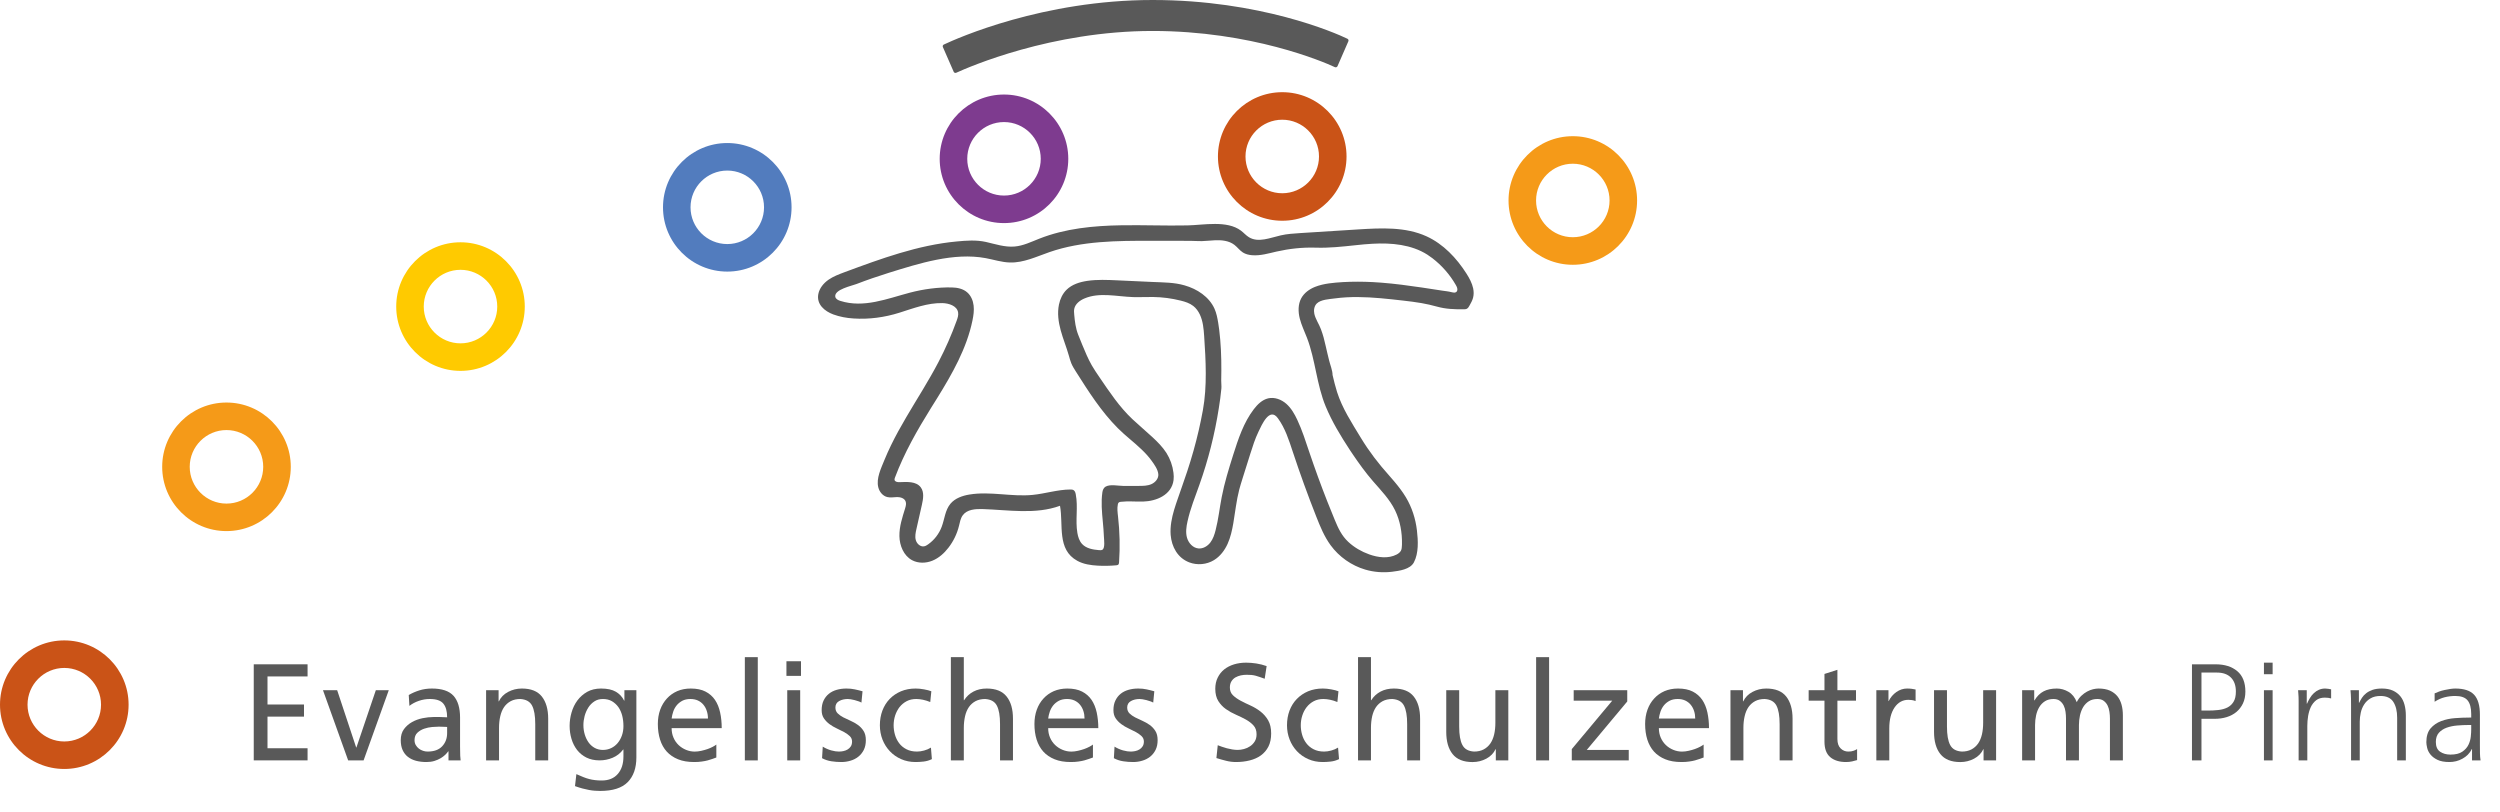
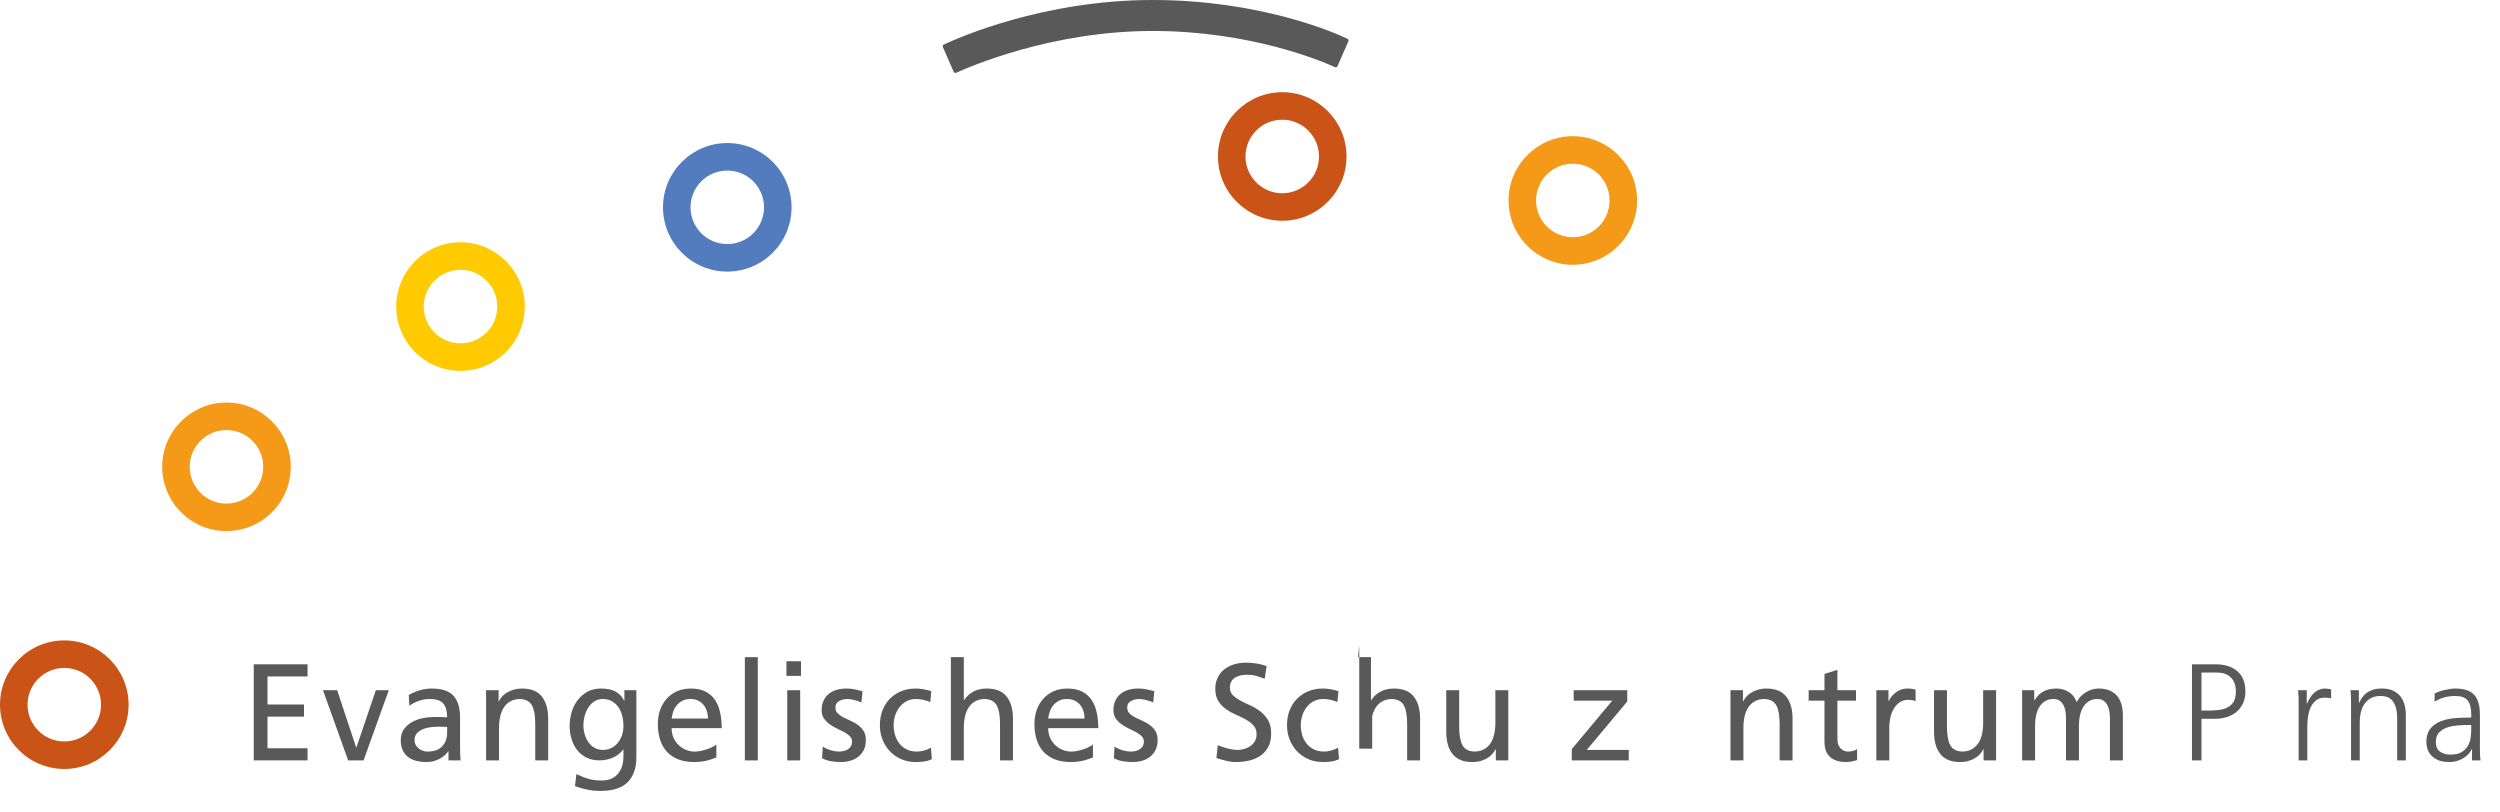
<svg xmlns="http://www.w3.org/2000/svg" width="100%" height="100%" viewBox="0 0 80 26" version="1.1" xml:space="preserve" style="fill-rule:evenodd;clip-rule:evenodd;stroke-linejoin:round;stroke-miterlimit:2;">
  <g>
    <path d="M8.12,21.258l1.722,-0l0,0.388l-1.282,-0l0,0.898l1.168,0l0,0.388l-1.168,-0l0,1.012l1.282,0l0,0.388l-1.722,0l0,-3.074Z" style="fill:#595959;fill-rule:nonzero;" />
    <path d="M11.635,24.332l-0.494,0l-0.806,-2.246l0.454,0l0.608,1.832l0.009,0l0.621,-1.832l0.414,0l-0.806,2.246Z" style="fill:#595959;fill-rule:nonzero;" />
    <path d="M14.308,23.262c-0.043,-0 -0.088,-0.002 -0.132,-0.005c-0.043,-0.003 -0.088,-0.004 -0.132,-0.004c-0.055,-0 -0.127,0.004 -0.216,0.011c-0.088,0.008 -0.174,0.026 -0.257,0.055c-0.084,0.029 -0.156,0.073 -0.216,0.13c-0.06,0.057 -0.09,0.136 -0.09,0.236c-0,0.058 0.013,0.111 0.039,0.156c0.027,0.046 0.06,0.084 0.1,0.115c0.039,0.03 0.084,0.054 0.134,0.07c0.049,0.017 0.098,0.024 0.145,0.024c0.206,0 0.361,-0.056 0.467,-0.169c0.106,-0.114 0.158,-0.254 0.158,-0.421l0,-0.198Zm-1.228,-1.021c0.102,-0.061 0.216,-0.11 0.339,-0.149c0.123,-0.039 0.257,-0.059 0.401,-0.059c0.322,0 0.553,0.078 0.694,0.234c0.138,0.155 0.208,0.387 0.208,0.696l0,0.929c0,0.129 0.002,0.226 0.005,0.292c0.003,0.066 0.007,0.116 0.013,0.148l-0.388,0l0,-0.29l-0.009,-0c-0.023,0.034 -0.055,0.072 -0.096,0.112c-0.042,0.039 -0.09,0.076 -0.148,0.11c-0.057,0.034 -0.123,0.062 -0.198,0.086c-0.075,0.023 -0.159,0.035 -0.253,0.035c-0.121,0 -0.232,-0.013 -0.333,-0.039c-0.101,-0.027 -0.188,-0.069 -0.262,-0.126c-0.073,-0.057 -0.129,-0.13 -0.169,-0.218c-0.04,-0.088 -0.06,-0.194 -0.06,-0.317c-0,-0.141 0.034,-0.259 0.103,-0.353c0.069,-0.093 0.156,-0.169 0.258,-0.226c0.103,-0.058 0.216,-0.099 0.339,-0.124c0.124,-0.025 0.238,-0.037 0.344,-0.037l0.22,-0c0.065,-0 0.138,0.003 0.22,0.009c0,-0.195 -0.04,-0.34 -0.121,-0.438c-0.081,-0.099 -0.225,-0.148 -0.434,-0.148c-0.117,-0 -0.234,0.019 -0.349,0.059c-0.117,0.04 -0.217,0.093 -0.303,0.161l-0.021,-0.347Z" style="fill:#595959;fill-rule:nonzero;" />
    <path d="M15.555,22.086l0.4,-0l0,0.357l0.009,-0c0.062,-0.13 0.16,-0.23 0.296,-0.302c0.135,-0.072 0.281,-0.108 0.44,-0.108c0.29,0 0.503,0.085 0.638,0.255c0.135,0.171 0.204,0.407 0.204,0.71l-0,1.334l-0.414,0l-0,-1.162c-0,-0.265 -0.034,-0.462 -0.102,-0.591c-0.068,-0.129 -0.192,-0.199 -0.375,-0.211c-0.117,-0 -0.219,0.022 -0.306,0.068c-0.086,0.046 -0.157,0.109 -0.213,0.189c-0.056,0.081 -0.097,0.179 -0.123,0.293c-0.027,0.115 -0.04,0.24 -0.04,0.375l-0,1.039l-0.414,0l-0,-2.246Z" style="fill:#595959;fill-rule:nonzero;" />
    <path d="M19.56,23.938c0.081,-0.039 0.15,-0.094 0.207,-0.163c0.058,-0.069 0.102,-0.149 0.135,-0.242c0.032,-0.093 0.048,-0.192 0.048,-0.297c0,-0.118 -0.013,-0.228 -0.039,-0.333c-0.027,-0.104 -0.068,-0.196 -0.123,-0.276c-0.057,-0.078 -0.126,-0.141 -0.207,-0.189c-0.083,-0.047 -0.178,-0.07 -0.287,-0.07c-0.106,-0 -0.198,0.025 -0.275,0.077c-0.078,0.051 -0.143,0.117 -0.194,0.198c-0.051,0.081 -0.09,0.17 -0.117,0.269c-0.026,0.099 -0.039,0.196 -0.039,0.293c-0,0.106 0.015,0.206 0.044,0.301c0.029,0.096 0.07,0.18 0.123,0.254c0.053,0.073 0.118,0.131 0.196,0.174c0.078,0.042 0.165,0.064 0.262,0.064c0.097,-0 0.185,-0.021 0.266,-0.06m0.804,0.297c0,0.341 -0.092,0.605 -0.277,0.793c-0.185,0.188 -0.479,0.282 -0.881,0.282c-0.059,0 -0.117,-0.002 -0.174,-0.007c-0.057,-0.004 -0.118,-0.012 -0.183,-0.024c-0.064,-0.012 -0.132,-0.027 -0.204,-0.046c-0.072,-0.019 -0.154,-0.045 -0.245,-0.077l0.044,-0.384c0.079,0.036 0.152,0.066 0.218,0.093c0.066,0.027 0.13,0.048 0.192,0.064c0.061,0.016 0.124,0.028 0.189,0.035c0.064,0.008 0.135,0.012 0.211,0.012c0.221,-0 0.392,-0.069 0.513,-0.207c0.123,-0.139 0.183,-0.327 0.183,-0.564l0,-0.221l-0.009,0c-0.087,0.118 -0.199,0.205 -0.334,0.263c-0.135,0.057 -0.275,0.085 -0.419,0.085c-0.161,0 -0.302,-0.03 -0.423,-0.09c-0.12,-0.06 -0.219,-0.142 -0.299,-0.244c-0.079,-0.103 -0.139,-0.221 -0.178,-0.353c-0.04,-0.132 -0.06,-0.271 -0.06,-0.418c0,-0.144 0.021,-0.288 0.062,-0.429c0.041,-0.143 0.103,-0.271 0.187,-0.384c0.084,-0.113 0.188,-0.204 0.312,-0.275c0.126,-0.07 0.273,-0.106 0.444,-0.106c0.199,0 0.357,0.034 0.473,0.102c0.116,0.067 0.205,0.162 0.266,0.285l0.009,0l0,-0.334l0.383,-0l0,2.149Z" style="fill:#595959;fill-rule:nonzero;" />
    <path d="M22.655,22.993c-0,-0.085 -0.013,-0.166 -0.038,-0.242c-0.024,-0.077 -0.061,-0.143 -0.108,-0.2c-0.047,-0.057 -0.105,-0.102 -0.176,-0.135c-0.07,-0.032 -0.15,-0.048 -0.238,-0.048c-0.102,-0 -0.19,0.019 -0.262,0.057c-0.071,0.039 -0.132,0.087 -0.18,0.147c-0.049,0.06 -0.086,0.128 -0.11,0.201c-0.025,0.073 -0.042,0.147 -0.051,0.22l1.163,0Zm0.268,1.247c-0.041,0.015 -0.084,0.03 -0.127,0.046c-0.044,0.016 -0.094,0.032 -0.148,0.046c-0.055,0.015 -0.118,0.027 -0.19,0.037c-0.072,0.011 -0.153,0.016 -0.244,0.016c-0.2,0 -0.372,-0.029 -0.517,-0.088c-0.145,-0.059 -0.266,-0.141 -0.361,-0.246c-0.096,-0.106 -0.167,-0.234 -0.214,-0.384c-0.047,-0.15 -0.071,-0.315 -0.071,-0.498c0,-0.167 0.025,-0.32 0.075,-0.458c0.05,-0.138 0.122,-0.257 0.214,-0.358c0.092,-0.102 0.203,-0.18 0.332,-0.237c0.129,-0.055 0.273,-0.083 0.432,-0.083c0.188,0 0.345,0.032 0.471,0.097c0.126,0.064 0.228,0.154 0.304,0.266c0.077,0.113 0.131,0.248 0.165,0.404c0.034,0.155 0.051,0.322 0.051,0.501l-1.603,0c-0,0.112 0.02,0.213 0.06,0.304c0.039,0.092 0.093,0.17 0.162,0.236c0.069,0.066 0.149,0.117 0.238,0.154c0.089,0.037 0.183,0.056 0.28,0.056c0.067,-0 0.137,-0.009 0.209,-0.025c0.072,-0.016 0.14,-0.035 0.203,-0.057c0.063,-0.023 0.119,-0.047 0.167,-0.073c0.049,-0.026 0.086,-0.05 0.112,-0.07l0,0.414Z" style="fill:#595959;fill-rule:nonzero;" />
    <rect x="23.835" y="21.029" width="0.414" height="3.304" style="fill:#595959;" />
    <path d="M25.166,21.628l0.466,0l0,-0.468l-0.466,0l-0,0.468Zm0.026,2.705l0.414,-0l-0,-2.246l-0.414,0l-0,2.246Z" style="fill:#595959;fill-rule:nonzero;" />
    <path d="M26.328,23.892c0.041,0.026 0.085,0.05 0.132,0.07c0.047,0.021 0.094,0.038 0.141,0.051c0.047,0.013 0.092,0.023 0.134,0.029c0.043,0.006 0.079,0.008 0.108,0.008c0.048,0 0.096,-0.004 0.146,-0.015c0.049,-0.01 0.095,-0.028 0.136,-0.053c0.042,-0.025 0.075,-0.058 0.102,-0.099c0.026,-0.041 0.039,-0.092 0.039,-0.154c0,-0.067 -0.024,-0.125 -0.072,-0.172c-0.049,-0.047 -0.109,-0.09 -0.181,-0.13c-0.072,-0.039 -0.15,-0.078 -0.233,-0.116c-0.084,-0.039 -0.162,-0.084 -0.234,-0.137c-0.072,-0.053 -0.132,-0.115 -0.18,-0.185c-0.049,-0.071 -0.073,-0.158 -0.073,-0.264c-0,-0.118 0.02,-0.22 0.061,-0.306c0.042,-0.087 0.097,-0.159 0.168,-0.216c0.07,-0.058 0.154,-0.1 0.251,-0.128c0.097,-0.028 0.201,-0.042 0.313,-0.042c0.096,0 0.186,0.009 0.268,0.027c0.083,0.017 0.164,0.038 0.247,0.061l-0.035,0.362c-0.024,-0.015 -0.055,-0.029 -0.095,-0.042c-0.04,-0.014 -0.081,-0.026 -0.124,-0.038c-0.042,-0.011 -0.083,-0.02 -0.123,-0.026c-0.039,-0.006 -0.071,-0.009 -0.094,-0.009c-0.106,-0 -0.199,0.022 -0.278,0.066c-0.079,0.044 -0.119,0.113 -0.119,0.207c0,0.076 0.024,0.139 0.073,0.187c0.049,0.048 0.109,0.091 0.181,0.128c0.072,0.037 0.15,0.073 0.233,0.11c0.084,0.037 0.161,0.081 0.233,0.132c0.072,0.052 0.133,0.116 0.181,0.192c0.049,0.076 0.073,0.175 0.073,0.295c-0,0.121 -0.022,0.224 -0.066,0.313c-0.045,0.087 -0.103,0.16 -0.177,0.218c-0.073,0.057 -0.156,0.1 -0.251,0.127c-0.094,0.028 -0.19,0.042 -0.29,0.042c-0.106,0 -0.212,-0.008 -0.317,-0.024c-0.106,-0.016 -0.206,-0.049 -0.3,-0.099l0.022,-0.37Z" style="fill:#595959;fill-rule:nonzero;" />
    <path d="M29.768,22.465c-0.08,-0.033 -0.158,-0.057 -0.233,-0.073c-0.077,-0.016 -0.149,-0.024 -0.216,-0.024c-0.115,-0 -0.217,0.023 -0.306,0.07c-0.09,0.047 -0.165,0.111 -0.228,0.189c-0.061,0.08 -0.108,0.17 -0.141,0.271c-0.032,0.102 -0.048,0.205 -0.048,0.311c0,0.1 0.014,0.2 0.042,0.3c0.028,0.099 0.072,0.189 0.132,0.27c0.06,0.081 0.138,0.147 0.234,0.196c0.095,0.05 0.209,0.075 0.341,0.075c0.07,0 0.146,-0.011 0.227,-0.033c0.08,-0.022 0.153,-0.053 0.218,-0.094l0.03,0.369c-0.084,0.042 -0.174,0.067 -0.266,0.078c-0.092,0.01 -0.177,0.015 -0.253,0.015c-0.171,-0 -0.325,-0.031 -0.465,-0.093c-0.139,-0.061 -0.26,-0.146 -0.361,-0.253c-0.101,-0.107 -0.18,-0.232 -0.236,-0.374c-0.055,-0.143 -0.083,-0.294 -0.083,-0.456c0,-0.171 0.027,-0.327 0.081,-0.471c0.055,-0.144 0.132,-0.268 0.233,-0.372c0.102,-0.105 0.222,-0.186 0.362,-0.245c0.139,-0.058 0.295,-0.088 0.469,-0.088c0.085,-0 0.175,0.009 0.271,0.027c0.095,0.017 0.173,0.038 0.231,0.061l-0.035,0.344Z" style="fill:#595959;fill-rule:nonzero;" />
    <path d="M30.428,21.029l0.414,-0l0,1.378l0.009,0c0.077,-0.12 0.177,-0.213 0.3,-0.277c0.123,-0.065 0.264,-0.097 0.423,-0.097c0.29,0 0.503,0.085 0.638,0.256c0.136,0.17 0.203,0.406 0.203,0.709l0,1.334l-0.414,-0l0,-1.163c0,-0.264 -0.034,-0.461 -0.102,-0.59c-0.067,-0.129 -0.192,-0.199 -0.374,-0.211c-0.117,-0 -0.22,0.023 -0.306,0.068c-0.086,0.046 -0.158,0.109 -0.214,0.19c-0.055,0.08 -0.097,0.178 -0.123,0.292c-0.026,0.115 -0.04,0.24 -0.04,0.374l0,1.04l-0.414,-0l0,-3.303Z" style="fill:#595959;fill-rule:nonzero;" />
    <path d="M34.705,22.993c0,-0.085 -0.012,-0.166 -0.037,-0.242c-0.025,-0.077 -0.061,-0.143 -0.108,-0.2c-0.047,-0.057 -0.106,-0.102 -0.176,-0.135c-0.071,-0.032 -0.15,-0.048 -0.238,-0.048c-0.103,-0 -0.191,0.019 -0.263,0.057c-0.071,0.039 -0.132,0.087 -0.18,0.147c-0.048,0.06 -0.085,0.128 -0.11,0.201c-0.025,0.073 -0.042,0.147 -0.051,0.22l1.163,0Zm0.269,1.247c-0.041,0.015 -0.084,0.03 -0.128,0.046c-0.044,0.016 -0.093,0.032 -0.147,0.046c-0.055,0.015 -0.118,0.027 -0.19,0.037c-0.072,0.011 -0.153,0.016 -0.245,0.016c-0.199,0 -0.372,-0.029 -0.516,-0.088c-0.146,-0.059 -0.267,-0.141 -0.362,-0.246c-0.095,-0.106 -0.166,-0.234 -0.214,-0.384c-0.047,-0.15 -0.07,-0.315 -0.07,-0.498c-0,-0.167 0.025,-0.32 0.075,-0.458c0.049,-0.138 0.121,-0.257 0.214,-0.358c0.092,-0.102 0.203,-0.18 0.332,-0.237c0.129,-0.055 0.273,-0.083 0.432,-0.083c0.187,0 0.345,0.032 0.471,0.097c0.126,0.064 0.227,0.154 0.304,0.266c0.076,0.113 0.131,0.248 0.165,0.404c0.033,0.155 0.051,0.322 0.051,0.501l-1.604,0c0,0.112 0.02,0.213 0.06,0.304c0.04,0.092 0.094,0.17 0.163,0.236c0.069,0.066 0.148,0.117 0.238,0.154c0.089,0.037 0.183,0.056 0.279,0.056c0.068,-0 0.138,-0.009 0.21,-0.025c0.072,-0.016 0.139,-0.035 0.202,-0.057c0.063,-0.023 0.119,-0.047 0.167,-0.073c0.049,-0.026 0.087,-0.05 0.113,-0.07l-0,0.414Z" style="fill:#595959;fill-rule:nonzero;" />
    <path d="M35.665,23.892c0.042,0.026 0.085,0.05 0.132,0.07c0.048,0.021 0.094,0.038 0.141,0.051c0.048,0.013 0.092,0.023 0.135,0.029c0.042,0.006 0.078,0.008 0.108,0.008c0.047,0 0.095,-0.004 0.145,-0.015c0.05,-0.01 0.095,-0.028 0.137,-0.053c0.041,-0.025 0.075,-0.058 0.101,-0.099c0.026,-0.041 0.04,-0.092 0.04,-0.154c-0,-0.067 -0.024,-0.125 -0.073,-0.172c-0.049,-0.047 -0.109,-0.09 -0.181,-0.13c-0.072,-0.039 -0.15,-0.078 -0.233,-0.116c-0.084,-0.039 -0.161,-0.084 -0.233,-0.137c-0.072,-0.053 -0.133,-0.115 -0.181,-0.185c-0.049,-0.071 -0.073,-0.158 -0.073,-0.264c0,-0.118 0.02,-0.22 0.062,-0.306c0.041,-0.087 0.096,-0.159 0.167,-0.216c0.07,-0.058 0.154,-0.1 0.251,-0.128c0.097,-0.028 0.201,-0.042 0.313,-0.042c0.097,0 0.187,0.009 0.268,0.027c0.083,0.017 0.165,0.038 0.247,0.061l-0.035,0.362c-0.023,-0.015 -0.055,-0.029 -0.095,-0.042c-0.039,-0.014 -0.081,-0.026 -0.123,-0.038c-0.042,-0.011 -0.084,-0.02 -0.123,-0.026c-0.04,-0.006 -0.072,-0.009 -0.095,-0.009c-0.106,-0 -0.199,0.022 -0.277,0.066c-0.08,0.044 -0.12,0.113 -0.12,0.207c0,0.076 0.025,0.139 0.073,0.187c0.049,0.048 0.109,0.091 0.181,0.128c0.072,0.037 0.15,0.073 0.233,0.11c0.084,0.037 0.161,0.081 0.233,0.132c0.072,0.052 0.133,0.116 0.181,0.192c0.049,0.076 0.073,0.175 0.073,0.295c-0,0.121 -0.022,0.224 -0.066,0.313c-0.044,0.087 -0.103,0.16 -0.176,0.218c-0.074,0.057 -0.157,0.1 -0.252,0.127c-0.093,0.028 -0.19,0.042 -0.29,0.042c-0.106,0 -0.211,-0.008 -0.317,-0.024c-0.106,-0.016 -0.206,-0.049 -0.299,-0.099l0.021,-0.37Z" style="fill:#595959;fill-rule:nonzero;" />
    <path d="M40.47,21.72c-0.055,-0.02 -0.106,-0.039 -0.152,-0.054c-0.045,-0.017 -0.09,-0.031 -0.134,-0.042c-0.044,-0.012 -0.089,-0.021 -0.137,-0.025c-0.047,-0.004 -0.098,-0.006 -0.153,-0.006c-0.063,-0 -0.125,0.006 -0.188,0.019c-0.063,0.014 -0.121,0.036 -0.174,0.066c-0.052,0.031 -0.095,0.073 -0.127,0.126c-0.033,0.053 -0.049,0.119 -0.049,0.198c-0,0.1 0.032,0.182 0.097,0.245c0.064,0.063 0.146,0.121 0.244,0.174c0.098,0.052 0.205,0.105 0.32,0.156c0.114,0.052 0.221,0.115 0.319,0.192c0.098,0.076 0.18,0.17 0.245,0.281c0.064,0.112 0.096,0.251 0.096,0.419c0,0.165 -0.029,0.305 -0.087,0.42c-0.06,0.117 -0.141,0.211 -0.243,0.285c-0.103,0.073 -0.222,0.126 -0.359,0.16c-0.136,0.034 -0.281,0.051 -0.434,0.051c-0.108,0 -0.215,-0.013 -0.319,-0.04c-0.104,-0.026 -0.208,-0.055 -0.31,-0.087l0.043,-0.411c0.038,0.015 0.083,0.032 0.133,0.049c0.049,0.018 0.103,0.034 0.158,0.049c0.056,0.014 0.114,0.027 0.174,0.037c0.06,0.01 0.119,0.015 0.174,0.015c0.062,0 0.128,-0.009 0.2,-0.028c0.072,-0.019 0.138,-0.049 0.196,-0.089c0.059,-0.039 0.108,-0.09 0.148,-0.153c0.04,-0.063 0.059,-0.141 0.059,-0.231c0,-0.115 -0.032,-0.208 -0.097,-0.28c-0.064,-0.072 -0.146,-0.135 -0.244,-0.19c-0.098,-0.054 -0.205,-0.106 -0.319,-0.156c-0.115,-0.05 -0.221,-0.109 -0.319,-0.178c-0.099,-0.069 -0.18,-0.156 -0.245,-0.258c-0.064,-0.103 -0.097,-0.234 -0.097,-0.392c0,-0.135 0.026,-0.255 0.078,-0.359c0.051,-0.104 0.12,-0.191 0.208,-0.262c0.089,-0.07 0.193,-0.124 0.313,-0.161c0.121,-0.037 0.25,-0.055 0.388,-0.055c0.102,0 0.211,0.009 0.326,0.026c0.114,0.018 0.224,0.046 0.33,0.084l-0.062,0.405Z" style="fill:#595959;fill-rule:nonzero;" />
    <path d="M42.796,22.465c-0.079,-0.033 -0.157,-0.057 -0.233,-0.073c-0.077,-0.016 -0.149,-0.024 -0.216,-0.024c-0.115,-0 -0.217,0.023 -0.306,0.07c-0.09,0.047 -0.165,0.111 -0.227,0.189c-0.062,0.08 -0.109,0.17 -0.141,0.271c-0.033,0.102 -0.048,0.205 -0.048,0.311c-0,0.1 0.013,0.2 0.042,0.3c0.027,0.099 0.071,0.189 0.132,0.27c0.06,0.081 0.138,0.147 0.233,0.196c0.095,0.05 0.209,0.075 0.341,0.075c0.071,0 0.146,-0.011 0.227,-0.033c0.081,-0.022 0.153,-0.053 0.218,-0.094l0.031,0.369c-0.085,0.042 -0.174,0.067 -0.267,0.078c-0.092,0.01 -0.177,0.015 -0.253,0.015c-0.17,-0 -0.325,-0.031 -0.464,-0.093c-0.14,-0.061 -0.261,-0.146 -0.362,-0.253c-0.101,-0.107 -0.18,-0.232 -0.235,-0.374c-0.056,-0.143 -0.084,-0.294 -0.084,-0.456c0,-0.171 0.027,-0.327 0.081,-0.471c0.055,-0.144 0.132,-0.268 0.234,-0.372c0.102,-0.105 0.222,-0.186 0.361,-0.245c0.14,-0.058 0.296,-0.088 0.469,-0.088c0.085,-0 0.175,0.009 0.271,0.027c0.096,0.017 0.173,0.038 0.231,0.061l-0.035,0.344Z" style="fill:#595959;fill-rule:nonzero;" />
-     <path d="M43.457,21.029l0.414,-0l-0,1.378l0.009,0c0.076,-0.12 0.176,-0.213 0.299,-0.277c0.123,-0.065 0.264,-0.097 0.423,-0.097c0.29,0 0.503,0.085 0.638,0.256c0.135,0.17 0.203,0.406 0.203,0.709l0,1.334l-0.414,-0l0,-1.163c0,-0.264 -0.034,-0.461 -0.102,-0.59c-0.067,-0.129 -0.192,-0.199 -0.374,-0.211c-0.117,-0 -0.22,0.023 -0.306,0.068c-0.086,0.046 -0.157,0.109 -0.214,0.19c-0.055,0.08 -0.096,0.178 -0.123,0.292c-0.026,0.115 -0.039,0.24 -0.039,0.374l-0,1.04l-0.414,-0l-0,-3.303Z" style="fill:#595959;fill-rule:nonzero;" />
+     <path d="M43.457,21.029l0.414,-0l-0,1.378l0.009,0c0.076,-0.12 0.176,-0.213 0.299,-0.277c0.123,-0.065 0.264,-0.097 0.423,-0.097c0.29,0 0.503,0.085 0.638,0.256c0.135,0.17 0.203,0.406 0.203,0.709l0,1.334l-0.414,-0l0,-1.163c0,-0.264 -0.034,-0.461 -0.102,-0.59c-0.067,-0.129 -0.192,-0.199 -0.374,-0.211c-0.117,-0 -0.22,0.023 -0.306,0.068c-0.086,0.046 -0.157,0.109 -0.214,0.19c-0.055,0.08 -0.096,0.178 -0.123,0.292l-0,1.04l-0.414,-0l-0,-3.303Z" style="fill:#595959;fill-rule:nonzero;" />
    <path d="M48.266,24.332l-0.4,0l-0,-0.357l-0.009,0c-0.062,0.13 -0.161,0.231 -0.296,0.303c-0.135,0.071 -0.281,0.108 -0.44,0.108c-0.29,-0 -0.503,-0.086 -0.638,-0.256c-0.136,-0.17 -0.203,-0.407 -0.203,-0.71l-0,-1.334l0.414,0l-0,1.163c-0,0.264 0.033,0.461 0.102,0.59c0.067,0.13 0.192,0.2 0.374,0.211c0.117,0 0.219,-0.022 0.306,-0.068c0.086,-0.045 0.157,-0.109 0.214,-0.189c0.055,-0.081 0.096,-0.178 0.123,-0.291c0.026,-0.113 0.039,-0.238 0.039,-0.376l0,-1.04l0.414,0l0,2.246Z" style="fill:#595959;fill-rule:nonzero;" />
-     <rect x="49.156" y="21.029" width="0.415" height="3.304" style="fill:#595959;" />
    <path d="M50.297,23.971l1.295,-1.55l-1.234,-0l0,-0.335l1.714,0l-0,0.361l-1.295,1.55l1.343,0l-0,0.336l-1.823,-0l-0,-0.362Z" style="fill:#595959;fill-rule:nonzero;" />
-     <path d="M54.247,22.993c0,-0.085 -0.012,-0.166 -0.037,-0.242c-0.025,-0.077 -0.061,-0.143 -0.108,-0.2c-0.047,-0.057 -0.106,-0.102 -0.176,-0.135c-0.071,-0.032 -0.15,-0.048 -0.238,-0.048c-0.103,-0 -0.191,0.019 -0.262,0.057c-0.072,0.039 -0.133,0.087 -0.181,0.147c-0.048,0.06 -0.085,0.128 -0.11,0.201c-0.025,0.073 -0.042,0.147 -0.051,0.22l1.163,0Zm0.269,1.247c-0.041,0.015 -0.084,0.03 -0.128,0.046c-0.044,0.016 -0.093,0.032 -0.147,0.046c-0.054,0.015 -0.118,0.027 -0.19,0.037c-0.072,0.011 -0.153,0.016 -0.244,0.016c-0.2,0 -0.373,-0.029 -0.517,-0.088c-0.146,-0.059 -0.267,-0.141 -0.362,-0.246c-0.095,-0.106 -0.166,-0.234 -0.214,-0.384c-0.047,-0.15 -0.07,-0.315 -0.07,-0.498c0,-0.167 0.025,-0.32 0.075,-0.458c0.049,-0.138 0.121,-0.257 0.214,-0.358c0.092,-0.102 0.203,-0.18 0.332,-0.237c0.129,-0.055 0.273,-0.083 0.432,-0.083c0.187,0 0.345,0.032 0.471,0.097c0.126,0.064 0.227,0.154 0.304,0.266c0.076,0.113 0.131,0.248 0.165,0.404c0.033,0.155 0.051,0.322 0.051,0.501l-1.604,0c0,0.112 0.02,0.213 0.06,0.304c0.04,0.092 0.094,0.17 0.163,0.236c0.069,0.066 0.148,0.117 0.238,0.154c0.089,0.037 0.183,0.056 0.279,0.056c0.068,-0 0.138,-0.009 0.21,-0.025c0.072,-0.016 0.139,-0.035 0.202,-0.057c0.063,-0.023 0.119,-0.047 0.167,-0.073c0.049,-0.026 0.087,-0.05 0.113,-0.07l-0,0.414Z" style="fill:#595959;fill-rule:nonzero;" />
    <path d="M55.375,22.086l0.4,-0l0,0.357l0.009,-0c0.062,-0.13 0.16,-0.23 0.296,-0.302c0.135,-0.072 0.281,-0.108 0.44,-0.108c0.29,0 0.503,0.085 0.638,0.255c0.135,0.171 0.204,0.407 0.204,0.71l-0,1.334l-0.414,0l-0,-1.162c-0,-0.265 -0.035,-0.462 -0.102,-0.591c-0.068,-0.129 -0.192,-0.199 -0.375,-0.211c-0.117,-0 -0.219,0.022 -0.306,0.068c-0.086,0.046 -0.157,0.109 -0.213,0.189c-0.056,0.081 -0.097,0.179 -0.123,0.293c-0.027,0.115 -0.04,0.24 -0.04,0.375l-0,1.039l-0.414,0l-0,-2.246Z" style="fill:#595959;fill-rule:nonzero;" />
    <path d="M59.392,22.421l-0.595,-0l0,1.228c0,0.133 0.034,0.233 0.103,0.3c0.069,0.068 0.151,0.101 0.245,0.101c0.064,0 0.12,-0.008 0.165,-0.024c0.046,-0.016 0.085,-0.034 0.117,-0.055l0,0.352c-0.047,0.015 -0.1,0.029 -0.16,0.042c-0.061,0.013 -0.125,0.02 -0.193,0.02c-0.214,-0 -0.383,-0.052 -0.506,-0.156c-0.123,-0.104 -0.185,-0.269 -0.185,-0.496l0,-1.312l-0.506,-0l-0,-0.335l0.506,0l0,-0.52l0.414,-0.132l0,0.652l0.595,0l-0,0.335Z" style="fill:#595959;fill-rule:nonzero;" />
    <path d="M60.044,22.086l0.387,-0l0,0.348l0.008,-0c0.057,-0.118 0.138,-0.214 0.245,-0.289c0.107,-0.075 0.221,-0.112 0.342,-0.112c0.061,0 0.111,0.003 0.149,0.009c0.038,0.006 0.08,0.013 0.124,0.022l-0,0.37c-0.038,-0.015 -0.077,-0.025 -0.117,-0.031c-0.04,-0.006 -0.077,-0.009 -0.113,-0.009c-0.184,0 -0.333,0.083 -0.444,0.247c-0.112,0.164 -0.168,0.388 -0.168,0.67l0,1.021l-0.414,0l0,-2.246Z" style="fill:#595959;fill-rule:nonzero;" />
    <path d="M63.875,24.332l-0.401,0l0,-0.357l-0.008,0c-0.062,0.13 -0.161,0.231 -0.296,0.303c-0.135,0.071 -0.281,0.108 -0.44,0.108c-0.29,-0 -0.503,-0.086 -0.638,-0.256c-0.136,-0.17 -0.203,-0.407 -0.203,-0.71l-0,-1.334l0.414,0l-0,1.163c-0,0.264 0.033,0.461 0.102,0.59c0.067,0.13 0.192,0.2 0.374,0.211c0.117,0 0.219,-0.022 0.306,-0.068c0.086,-0.045 0.157,-0.109 0.214,-0.189c0.055,-0.081 0.096,-0.178 0.123,-0.291c0.026,-0.113 0.039,-0.238 0.039,-0.376l0,-1.04l0.414,0l0,2.246Z" style="fill:#595959;fill-rule:nonzero;" />
    <path d="M64.708,22.086l0.387,-0l0,0.326l0.009,0c0.079,-0.133 0.176,-0.229 0.291,-0.289c0.114,-0.06 0.255,-0.09 0.423,-0.09c0.129,0 0.253,0.035 0.372,0.104c0.119,0.069 0.207,0.179 0.266,0.332c0.038,-0.079 0.087,-0.147 0.145,-0.202c0.06,-0.057 0.121,-0.102 0.186,-0.137c0.064,-0.035 0.129,-0.06 0.193,-0.075c0.065,-0.015 0.122,-0.022 0.172,-0.022c0.144,0 0.265,0.022 0.364,0.066c0.098,0.044 0.178,0.105 0.24,0.18c0.061,0.077 0.106,0.168 0.134,0.272c0.028,0.104 0.042,0.217 0.042,0.341l-0,1.44l-0.414,0l-0,-1.339c-0,-0.07 -0.005,-0.142 -0.016,-0.216c-0.01,-0.073 -0.03,-0.14 -0.059,-0.2c-0.029,-0.06 -0.071,-0.11 -0.124,-0.15c-0.052,-0.04 -0.12,-0.059 -0.202,-0.059c-0.106,-0 -0.196,0.023 -0.271,0.07c-0.075,0.047 -0.136,0.11 -0.183,0.187c-0.047,0.078 -0.081,0.167 -0.104,0.267c-0.021,0.1 -0.033,0.203 -0.033,0.308l0,1.132l-0.414,0l0,-1.339c0,-0.07 -0.005,-0.142 -0.015,-0.216c-0.01,-0.073 -0.03,-0.14 -0.059,-0.2c-0.03,-0.06 -0.071,-0.11 -0.124,-0.15c-0.052,-0.04 -0.12,-0.059 -0.202,-0.059c-0.106,-0 -0.196,0.023 -0.271,0.07c-0.075,0.047 -0.136,0.11 -0.183,0.187c-0.047,0.078 -0.082,0.167 -0.103,0.267c-0.022,0.1 -0.033,0.203 -0.033,0.308l-0,1.132l-0.414,0l-0,-2.246Z" style="fill:#595959;fill-rule:nonzero;" />
    <path d="M70.447,22.738l0.211,-0c0.115,-0 0.225,-0.006 0.332,-0.018c0.108,-0.012 0.202,-0.038 0.285,-0.079c0.082,-0.041 0.148,-0.102 0.198,-0.183c0.05,-0.08 0.075,-0.19 0.075,-0.328c-0,-0.194 -0.053,-0.343 -0.159,-0.449c-0.105,-0.106 -0.255,-0.159 -0.449,-0.159l-0.493,-0l-0,1.216Zm-0.304,-1.48l0.757,-0c0.288,-0 0.519,0.073 0.692,0.218c0.173,0.145 0.26,0.363 0.26,0.654c0,0.144 -0.026,0.27 -0.077,0.379c-0.052,0.109 -0.122,0.199 -0.209,0.273c-0.089,0.073 -0.192,0.128 -0.311,0.165c-0.119,0.037 -0.247,0.055 -0.385,0.055l-0.423,0l-0,1.33l-0.304,0l-0,-3.074Z" style="fill:#595959;fill-rule:nonzero;" />
-     <path d="M72.446,21.575l0.278,-0l-0,-0.37l-0.278,0l0,0.37Zm0,2.758l0.278,-0l-0,-2.246l-0.278,0l0,2.246Z" style="fill:#595959;fill-rule:nonzero;" />
    <path d="M73.556,24.333l0,-1.903c0,-0.044 -0.001,-0.086 -0.002,-0.124c-0.002,-0.038 -0.004,-0.074 -0.007,-0.108c-0.003,-0.034 -0.006,-0.071 -0.008,-0.112l0.277,-0l-0,0.432l0.009,-0c0.026,-0.062 0.057,-0.122 0.093,-0.181c0.034,-0.059 0.076,-0.11 0.125,-0.156c0.048,-0.046 0.103,-0.082 0.163,-0.108c0.06,-0.026 0.126,-0.04 0.196,-0.04c0.032,0 0.067,0.003 0.104,0.009c0.036,0.006 0.066,0.011 0.09,0.017l-0,0.291c-0.059,-0.018 -0.126,-0.026 -0.203,-0.026c-0.112,0 -0.203,0.028 -0.275,0.083c-0.072,0.057 -0.129,0.128 -0.17,0.214c-0.041,0.087 -0.07,0.184 -0.088,0.291c-0.017,0.107 -0.026,0.211 -0.026,0.311l-0,1.11l-0.278,-0Z" style="fill:#595959;fill-rule:nonzero;" />
    <path d="M75.234,22.615c0,-0.086 -0.001,-0.172 -0.002,-0.261c-0.002,-0.087 -0.007,-0.177 -0.016,-0.268l0.269,-0l0,0.401l0.009,0c0.024,-0.05 0.053,-0.102 0.088,-0.157c0.035,-0.054 0.08,-0.103 0.137,-0.147c0.055,-0.044 0.123,-0.08 0.204,-0.108c0.081,-0.028 0.18,-0.042 0.297,-0.042c0.138,0 0.256,0.022 0.353,0.066c0.097,0.045 0.176,0.105 0.238,0.181c0.062,0.076 0.106,0.167 0.134,0.273c0.028,0.106 0.042,0.22 0.042,0.344l-0,1.435l-0.278,0l0,-1.365c0,-0.211 -0.041,-0.38 -0.123,-0.507c-0.082,-0.126 -0.219,-0.189 -0.409,-0.189c-0.127,0 -0.233,0.025 -0.317,0.075c-0.086,0.05 -0.154,0.114 -0.205,0.194c-0.052,0.079 -0.089,0.167 -0.11,0.264c-0.022,0.097 -0.033,0.192 -0.033,0.286l-0,1.242l-0.278,0l0,-1.717Z" style="fill:#595959;fill-rule:nonzero;" />
    <path d="M79.079,23.2l-0.079,0c-0.121,0 -0.243,0.005 -0.368,0.016c-0.125,0.01 -0.238,0.034 -0.339,0.07c-0.102,0.037 -0.184,0.091 -0.249,0.163c-0.064,0.072 -0.097,0.17 -0.097,0.293c0,0.147 0.045,0.251 0.137,0.313c0.091,0.062 0.201,0.092 0.33,0.092c0.161,0 0.288,-0.03 0.379,-0.092c0.09,-0.062 0.156,-0.136 0.198,-0.223c0.041,-0.086 0.066,-0.175 0.075,-0.266c0.009,-0.091 0.013,-0.167 0.013,-0.229l0,-0.137Zm0.026,0.771l-0.009,0c-0.032,0.068 -0.074,0.127 -0.125,0.179c-0.052,0.051 -0.109,0.094 -0.174,0.129c-0.064,0.036 -0.132,0.062 -0.202,0.08c-0.071,0.017 -0.141,0.026 -0.212,0.026c-0.158,0 -0.286,-0.023 -0.383,-0.07c-0.097,-0.047 -0.172,-0.104 -0.225,-0.17c-0.053,-0.066 -0.088,-0.136 -0.105,-0.209c-0.018,-0.074 -0.027,-0.135 -0.027,-0.185c-0,-0.188 0.045,-0.335 0.134,-0.441c0.09,-0.105 0.203,-0.183 0.34,-0.235c0.136,-0.052 0.285,-0.083 0.447,-0.095c0.161,-0.012 0.315,-0.018 0.462,-0.018l0.053,0l0,-0.114c0,-0.194 -0.038,-0.339 -0.115,-0.434c-0.076,-0.095 -0.208,-0.143 -0.396,-0.143c-0.117,-0 -0.231,0.014 -0.341,0.042c-0.11,0.028 -0.217,0.076 -0.319,0.143l-0,-0.268c0.043,-0.021 0.093,-0.041 0.147,-0.06c0.054,-0.019 0.111,-0.036 0.172,-0.048c0.06,-0.014 0.119,-0.024 0.178,-0.033c0.059,-0.009 0.113,-0.014 0.163,-0.014c0.279,0 0.48,0.066 0.603,0.198c0.124,0.133 0.186,0.345 0.186,0.639l-0,0.991c-0,0.091 0,0.173 0.002,0.247c0.001,0.073 0.007,0.148 0.019,0.225l-0.273,-0l0,-0.362Z" style="fill:#595959;fill-rule:nonzero;" />
  </g>
-   <path d="M46.512,9.362c-0.022,-0.002 -0.043,-0.007 -0.061,-0.012c-0.098,-0.026 -0.201,-0.035 -0.301,-0.05c-0.216,-0.033 -0.431,-0.067 -0.647,-0.099c-0.432,-0.064 -0.866,-0.122 -1.301,-0.156c-0.091,-0.006 -0.183,-0.012 -0.274,-0.018c-0.317,-0.016 -0.634,-0.018 -0.951,0c-0.298,0.019 -0.615,0.042 -0.896,0.153c-0.181,0.072 -0.35,0.194 -0.442,0.366c-0.105,0.195 -0.1,0.432 -0.047,0.645c0.054,0.215 0.153,0.414 0.232,0.621c0.272,0.711 0.306,1.491 0.599,2.196c0.203,0.49 0.483,0.95 0.773,1.392c0.029,0.044 0.057,0.087 0.087,0.13c0.203,0.3 0.417,0.597 0.655,0.871c0.254,0.292 0.533,0.577 0.704,0.929c0.163,0.336 0.229,0.714 0.221,1.086c-0.001,0.015 -0.001,0.03 -0.002,0.045c-0.002,0.056 -0.006,0.115 -0.033,0.164c-0.03,0.054 -0.082,0.091 -0.136,0.12c-0.267,0.138 -0.594,0.097 -0.878,-0.005c-0.246,-0.088 -0.477,-0.221 -0.669,-0.4c-0.213,-0.199 -0.323,-0.438 -0.433,-0.704c-0.083,-0.199 -0.164,-0.399 -0.242,-0.599c-0.204,-0.518 -0.394,-1.041 -0.572,-1.568c-0.117,-0.349 -0.229,-0.701 -0.385,-1.034c-0.089,-0.189 -0.195,-0.376 -0.352,-0.514c-0.158,-0.138 -0.375,-0.221 -0.579,-0.174c-0.191,0.045 -0.341,0.192 -0.46,0.348c-0.327,0.427 -0.498,0.951 -0.661,1.464c-0.14,0.445 -0.279,0.892 -0.367,1.351c-0.068,0.35 -0.105,0.707 -0.194,1.053c-0.036,0.142 -0.082,0.284 -0.171,0.4c-0.09,0.115 -0.231,0.2 -0.378,0.187c-0.176,-0.015 -0.316,-0.169 -0.366,-0.339c-0.049,-0.17 -0.024,-0.352 0.015,-0.525c0.088,-0.405 0.245,-0.789 0.383,-1.179c0.282,-0.794 0.489,-1.613 0.619,-2.445c0.032,-0.208 0.064,-0.418 0.082,-0.628c0.008,-0.083 -0.007,-0.17 -0.005,-0.254c0.002,-0.11 0.004,-0.219 0.004,-0.327c0.002,-0.436 -0.015,-0.873 -0.069,-1.305c-0.01,-0.074 -0.021,-0.147 -0.032,-0.22c-0.025,-0.153 -0.055,-0.307 -0.118,-0.449c-0.171,-0.381 -0.555,-0.633 -0.957,-0.747c-0.338,-0.098 -0.675,-0.093 -1.021,-0.109c-0.376,-0.017 -0.752,-0.035 -1.127,-0.052c-0.323,-0.015 -0.647,-0.03 -0.966,0.017c-0.243,0.036 -0.49,0.113 -0.664,0.285c-0.128,0.126 -0.206,0.296 -0.242,0.471c-0.057,0.274 -0.018,0.558 0.055,0.825c0.075,0.276 0.185,0.541 0.263,0.816c0.023,0.079 0.043,0.16 0.075,0.237c0.038,0.094 0.093,0.18 0.147,0.266c0.402,0.635 0.81,1.279 1.344,1.814c0.241,0.243 0.517,0.446 0.763,0.684c0.115,0.11 0.224,0.228 0.317,0.357c0.087,0.12 0.201,0.278 0.215,0.43c0.013,0.137 -0.094,0.263 -0.22,0.319c-0.127,0.056 -0.269,0.057 -0.407,0.057l-0.501,-0c-0.161,-0.001 -0.413,-0.061 -0.56,0.024c-0.062,0.036 -0.092,0.11 -0.102,0.18c-0.045,0.311 -0.015,0.628 0.014,0.939c0.014,0.16 0.03,0.32 0.035,0.481c0.003,0.089 0.045,0.374 -0.053,0.421c-0.033,0.016 -0.072,0.013 -0.109,0.01c-0.193,-0.016 -0.402,-0.053 -0.535,-0.195c-0.089,-0.096 -0.13,-0.226 -0.152,-0.355c-0.07,-0.407 0.028,-0.831 -0.052,-1.237c-0.009,-0.051 -0.026,-0.106 -0.07,-0.133c-0.03,-0.018 -0.067,-0.02 -0.102,-0.02c-0.407,0.002 -0.803,0.133 -1.208,0.173c-0.672,0.066 -1.355,-0.122 -2.022,-0.012c-0.221,0.036 -0.459,0.117 -0.607,0.294c-0.173,0.207 -0.188,0.492 -0.28,0.736c-0.085,0.227 -0.239,0.427 -0.437,0.566c-0.039,0.028 -0.082,0.054 -0.13,0.062c-0.119,0.02 -0.231,-0.085 -0.263,-0.202c-0.032,-0.117 -0.005,-0.241 0.022,-0.359c0.057,-0.255 0.115,-0.51 0.173,-0.766c0.043,-0.19 0.08,-0.408 -0.037,-0.563c-0.148,-0.195 -0.439,-0.173 -0.683,-0.164c-0.062,0.002 -0.142,-0.012 -0.155,-0.072c-0.004,-0.024 0.005,-0.05 0.013,-0.073c0.297,-0.791 0.71,-1.514 1.154,-2.228c0.067,-0.106 0.134,-0.213 0.2,-0.32c0.481,-0.777 0.943,-1.588 1.127,-2.482c0.032,-0.156 0.056,-0.317 0.037,-0.475c-0.018,-0.158 -0.083,-0.316 -0.203,-0.421c-0.132,-0.118 -0.318,-0.157 -0.495,-0.16c-0.45,-0.009 -0.907,0.053 -1.341,0.167c-0.723,0.19 -1.477,0.503 -2.229,0.263c-0.069,-0.022 -0.147,-0.061 -0.159,-0.133c-0.038,-0.232 0.528,-0.348 0.675,-0.405c0.342,-0.132 0.69,-0.252 1.041,-0.361c0.968,-0.3 2.076,-0.657 3.095,-0.469c0.259,0.048 0.514,0.133 0.778,0.14c0.44,0.012 0.852,-0.19 1.269,-0.334c1.038,-0.359 2.16,-0.362 3.259,-0.361c0.415,0.001 0.83,0.001 1.244,0.002c0.123,-0 0.246,0.012 0.37,0.009c0.138,-0.004 0.275,-0.021 0.413,-0.027c0.219,-0.011 0.453,0.012 0.627,0.146c0.097,0.074 0.169,0.178 0.272,0.244c0.087,0.055 0.192,0.08 0.295,0.088c0.263,0.021 0.522,-0.057 0.778,-0.116c0.413,-0.094 0.838,-0.14 1.262,-0.126c0.426,0.014 0.845,-0.033 1.27,-0.078c0.182,-0.02 0.363,-0.038 0.545,-0.047c0.605,-0.034 1.241,0.024 1.752,0.348c0.055,0.036 0.109,0.074 0.162,0.114c0.303,0.233 0.561,0.527 0.751,0.859c0.032,0.055 0.062,0.119 0.044,0.179c-0.018,0.057 -0.069,0.067 -0.119,0.062m0.629,-0.135c-0.035,-0.165 -0.121,-0.326 -0.213,-0.47c-0.317,-0.499 -0.741,-0.948 -1.278,-1.194c-0.677,-0.309 -1.455,-0.268 -2.197,-0.221l-1.85,0.117c-0.208,0.014 -0.417,0.026 -0.619,0.073c-0.341,0.077 -0.716,0.242 -1.015,0.061c-0.096,-0.058 -0.169,-0.146 -0.259,-0.213c-0.447,-0.336 -1.194,-0.178 -1.71,-0.167c-0.706,0.015 -1.412,-0.016 -2.117,-0.004c-0.891,0.014 -1.795,0.101 -2.624,0.428c-0.26,0.102 -0.516,0.229 -0.794,0.252c-0.312,0.026 -0.613,-0.078 -0.913,-0.146c-0.318,-0.07 -0.617,-0.046 -0.938,-0.016c-1.238,0.115 -2.421,0.55 -3.586,0.982c-0.179,0.067 -0.362,0.135 -0.518,0.244c-0.156,0.11 -0.288,0.269 -0.324,0.457c-0.063,0.331 0.204,0.55 0.48,0.652c0.206,0.075 0.424,0.115 0.643,0.129c0.5,0.033 0.994,-0.034 1.471,-0.184c0.448,-0.141 0.899,-0.317 1.375,-0.308c0.211,0.005 0.465,0.087 0.504,0.294c0.016,0.09 -0.014,0.181 -0.045,0.267c-0.163,0.452 -0.357,0.892 -0.579,1.318c-0.315,0.605 -0.687,1.179 -1.032,1.768c-0.174,0.296 -0.342,0.596 -0.492,0.906c-0.075,0.154 -0.145,0.31 -0.21,0.469c-0.105,0.261 -0.27,0.591 -0.195,0.876c0.036,0.143 0.143,0.274 0.287,0.309c0.103,0.026 0.211,0.001 0.317,0c0.106,0 0.227,0.036 0.268,0.135c0.03,0.071 0.008,0.152 -0.014,0.226c-0.09,0.29 -0.188,0.584 -0.183,0.888c0.005,0.304 0.136,0.625 0.403,0.77c0.197,0.106 0.442,0.102 0.65,0.018c0.207,-0.084 0.38,-0.239 0.516,-0.416c0.159,-0.205 0.275,-0.445 0.337,-0.697c0.029,-0.118 0.049,-0.244 0.122,-0.342c0.136,-0.186 0.402,-0.205 0.632,-0.198c0.832,0.027 1.696,0.181 2.479,-0.105c0.113,0.609 -0.107,1.4 0.554,1.761c0.199,0.109 0.43,0.142 0.657,0.155c0.196,0.01 0.391,0.007 0.586,-0.011c0.025,-0.003 0.052,-0.006 0.07,-0.024c0.017,-0.018 0.02,-0.046 0.023,-0.071c0.033,-0.489 0.022,-0.98 -0.033,-1.467c-0.015,-0.13 -0.033,-0.262 -0.006,-0.389c0.005,-0.022 0.012,-0.045 0.029,-0.059c0.016,-0.015 0.04,-0.019 0.063,-0.022c0.237,-0.028 0.477,-0.002 0.715,-0.008c0.426,-0.012 0.914,-0.21 0.976,-0.687c0.01,-0.078 0.006,-0.156 -0.003,-0.234c-0.027,-0.225 -0.105,-0.444 -0.226,-0.636c-0.121,-0.189 -0.282,-0.351 -0.447,-0.504c-0.21,-0.194 -0.429,-0.378 -0.638,-0.573c-0.421,-0.396 -0.736,-0.873 -1.059,-1.347c-0.085,-0.124 -0.169,-0.248 -0.244,-0.378c-0.12,-0.21 -0.213,-0.435 -0.305,-0.658c-0.043,-0.107 -0.086,-0.213 -0.129,-0.32c-0.082,-0.207 -0.109,-0.426 -0.128,-0.647c-0.006,-0.061 -0.011,-0.124 0.001,-0.184c0.033,-0.158 0.178,-0.268 0.326,-0.331c0.483,-0.206 1.033,-0.062 1.557,-0.044c0.214,0.007 0.427,-0.007 0.641,-0.003c0.298,0.004 0.595,0.043 0.884,0.116c0.143,0.035 0.286,0.081 0.402,0.172c0.092,0.072 0.161,0.17 0.211,0.276c0.099,0.213 0.12,0.452 0.136,0.685c0.052,0.777 0.099,1.607 -0.041,2.375c-0.079,0.434 -0.179,0.865 -0.298,1.29c-0.063,0.224 -0.131,0.447 -0.204,0.668c-0.053,0.16 -0.11,0.321 -0.165,0.481c-0.044,0.125 -0.087,0.249 -0.13,0.374c-0.087,0.25 -0.173,0.502 -0.214,0.765c-0.021,0.136 -0.031,0.274 -0.02,0.412c0.032,0.38 0.221,0.734 0.595,0.878c0.256,0.098 0.557,0.071 0.791,-0.072c0.196,-0.119 0.341,-0.311 0.436,-0.52c0.094,-0.208 0.144,-0.436 0.183,-0.661c0.062,-0.36 0.098,-0.725 0.19,-1.078c0.03,-0.115 0.066,-0.227 0.101,-0.341c0.084,-0.265 0.167,-0.531 0.251,-0.797c0.076,-0.241 0.153,-0.484 0.263,-0.712c0.105,-0.219 0.354,-0.8 0.621,-0.432c0.233,0.318 0.354,0.702 0.478,1.077c0.23,0.696 0.48,1.386 0.749,2.067c0.126,0.321 0.258,0.643 0.461,0.921c0.271,0.371 0.667,0.649 1.108,0.779c0.278,0.082 0.572,0.104 0.859,0.069c0.227,-0.029 0.577,-0.074 0.697,-0.299c0.157,-0.297 0.136,-0.698 0.098,-1.023c-0.044,-0.375 -0.16,-0.738 -0.355,-1.063c-0.214,-0.357 -0.509,-0.656 -0.777,-0.975c-0.162,-0.195 -0.316,-0.398 -0.459,-0.608c-0.073,-0.108 -0.144,-0.219 -0.212,-0.331c-0.283,-0.468 -0.585,-0.925 -0.754,-1.455c-0.057,-0.178 -0.099,-0.359 -0.143,-0.542c0,-0.144 -0.076,-0.324 -0.11,-0.465c-0.037,-0.155 -0.077,-0.309 -0.11,-0.464c-0.038,-0.18 -0.086,-0.358 -0.15,-0.53c-0.06,-0.166 -0.174,-0.324 -0.213,-0.496c-0.026,-0.117 -0.006,-0.25 0.079,-0.334c0.132,-0.129 0.407,-0.138 0.579,-0.162c0.245,-0.033 0.492,-0.045 0.739,-0.043c0.481,0.003 0.959,0.058 1.436,0.112c0.199,0.023 0.398,0.046 0.595,0.081c0.165,0.029 0.328,0.066 0.49,0.111c0.288,0.081 0.557,0.089 0.855,0.087c0.036,0 0.075,-0 0.107,-0.017c0.04,-0.021 0.064,-0.063 0.086,-0.103c0.044,-0.078 0.088,-0.157 0.112,-0.244c0.027,-0.101 0.025,-0.205 0.004,-0.306" style="fill:#595959;fill-rule:nonzero;" />
  <g>
    <path d="M50.33,5.239c-0.649,0 -1.176,0.528 -1.176,1.176c-0,0.649 0.527,1.176 1.176,1.176c0.649,0 1.176,-0.527 1.176,-1.176c-0,-0.648 -0.527,-1.176 -1.176,-1.176m-0,3.234c-1.134,-0 -2.057,-0.923 -2.057,-2.058c-0,-1.134 0.923,-2.057 2.057,-2.057c1.134,0 2.057,0.923 2.057,2.057c0,1.135 -0.923,2.058 -2.057,2.058" style="fill:#f59a18;fill-rule:nonzero;" />
    <path d="M41.032,3.831c-0.649,0 -1.176,0.527 -1.176,1.176c-0,0.649 0.527,1.177 1.176,1.177c0.648,-0 1.176,-0.528 1.176,-1.177c-0,-0.649 -0.528,-1.176 -1.176,-1.176m-0,3.233c-1.134,0 -2.058,-0.922 -2.058,-2.057c0,-1.134 0.924,-2.057 2.058,-2.057c1.134,-0 2.057,0.923 2.057,2.057c-0,1.135 -0.923,2.057 -2.057,2.057" style="fill:#ca5317;fill-rule:nonzero;" />
-     <path d="M32.128,3.906c-0.649,-0 -1.176,0.527 -1.176,1.176c-0,0.649 0.527,1.176 1.176,1.176c0.648,-0 1.176,-0.527 1.176,-1.176c-0,-0.649 -0.528,-1.176 -1.176,-1.176m-0,3.233c-1.134,0 -2.058,-0.922 -2.058,-2.057c0,-1.134 0.924,-2.057 2.058,-2.057c1.134,-0 2.057,0.923 2.057,2.057c-0,1.135 -0.923,2.057 -2.057,2.057" style="fill:#7e3b8f;fill-rule:nonzero;" />
    <path d="M23.273,5.458c-0.649,0 -1.176,0.527 -1.176,1.176c-0,0.649 0.527,1.176 1.176,1.176c0.649,0 1.176,-0.527 1.176,-1.176c-0,-0.649 -0.527,-1.176 -1.176,-1.176m-0,3.233c-1.134,0 -2.057,-0.922 -2.057,-2.057c-0,-1.134 0.923,-2.057 2.057,-2.057c1.134,-0 2.057,0.923 2.057,2.057c0,1.135 -0.923,2.057 -2.057,2.057" style="fill:#527cbe;fill-rule:nonzero;" />
    <path d="M14.736,8.634c-0.649,0 -1.176,0.528 -1.176,1.176c0,0.649 0.527,1.177 1.176,1.177c0.649,0 1.176,-0.528 1.176,-1.177c0,-0.648 -0.527,-1.176 -1.176,-1.176m0,3.234c-1.134,-0 -2.057,-0.923 -2.057,-2.058c-0,-1.134 0.923,-2.057 2.057,-2.057c1.134,0 2.057,0.923 2.057,2.057c0,1.135 -0.923,2.058 -2.057,2.058" style="fill:#ffca00;fill-rule:nonzero;" />
    <path d="M7.247,13.762c-0.648,0 -1.176,0.527 -1.176,1.176c0,0.649 0.528,1.177 1.176,1.177c0.649,-0 1.176,-0.528 1.176,-1.177c0,-0.649 -0.527,-1.176 -1.176,-1.176m0,3.233c-1.134,0 -2.057,-0.922 -2.057,-2.057c0,-1.134 0.923,-2.057 2.057,-2.057c1.134,-0 2.058,0.923 2.058,2.057c-0,1.135 -0.924,2.057 -2.058,2.057" style="fill:#f59a18;fill-rule:nonzero;" />
    <path d="M2.057,21.374c-0.648,0 -1.176,0.527 -1.176,1.176c0,0.649 0.528,1.177 1.176,1.177c0.649,-0 1.176,-0.528 1.176,-1.177c0,-0.649 -0.527,-1.176 -1.176,-1.176m0,3.233c-1.134,0 -2.057,-0.922 -2.057,-2.057c0,-1.134 0.923,-2.057 2.057,-2.057c1.134,-0 2.058,0.923 2.058,2.057c-0,1.135 -0.924,2.057 -2.058,2.057" style="fill:#ca5317;fill-rule:nonzero;" />
  </g>
  <path d="M30.519,2.299l-0.346,-0.791c-0.015,-0.031 -0.002,-0.069 0.03,-0.083c0.441,-0.207 3.173,-1.425 6.681,-1.425c3.435,-0 5.829,1.044 6.234,1.24c0.032,0.016 0.044,0.054 0.028,0.085l-0.347,0.795c-0.016,0.03 -0.053,0.043 -0.083,0.029c-0.376,-0.178 -2.679,-1.158 -5.832,-1.158c-3.24,-0 -5.875,1.15 -6.284,1.337c-0.031,0.014 -0.066,0.001 -0.081,-0.029" style="fill:#595959;fill-rule:nonzero;" />
</svg>